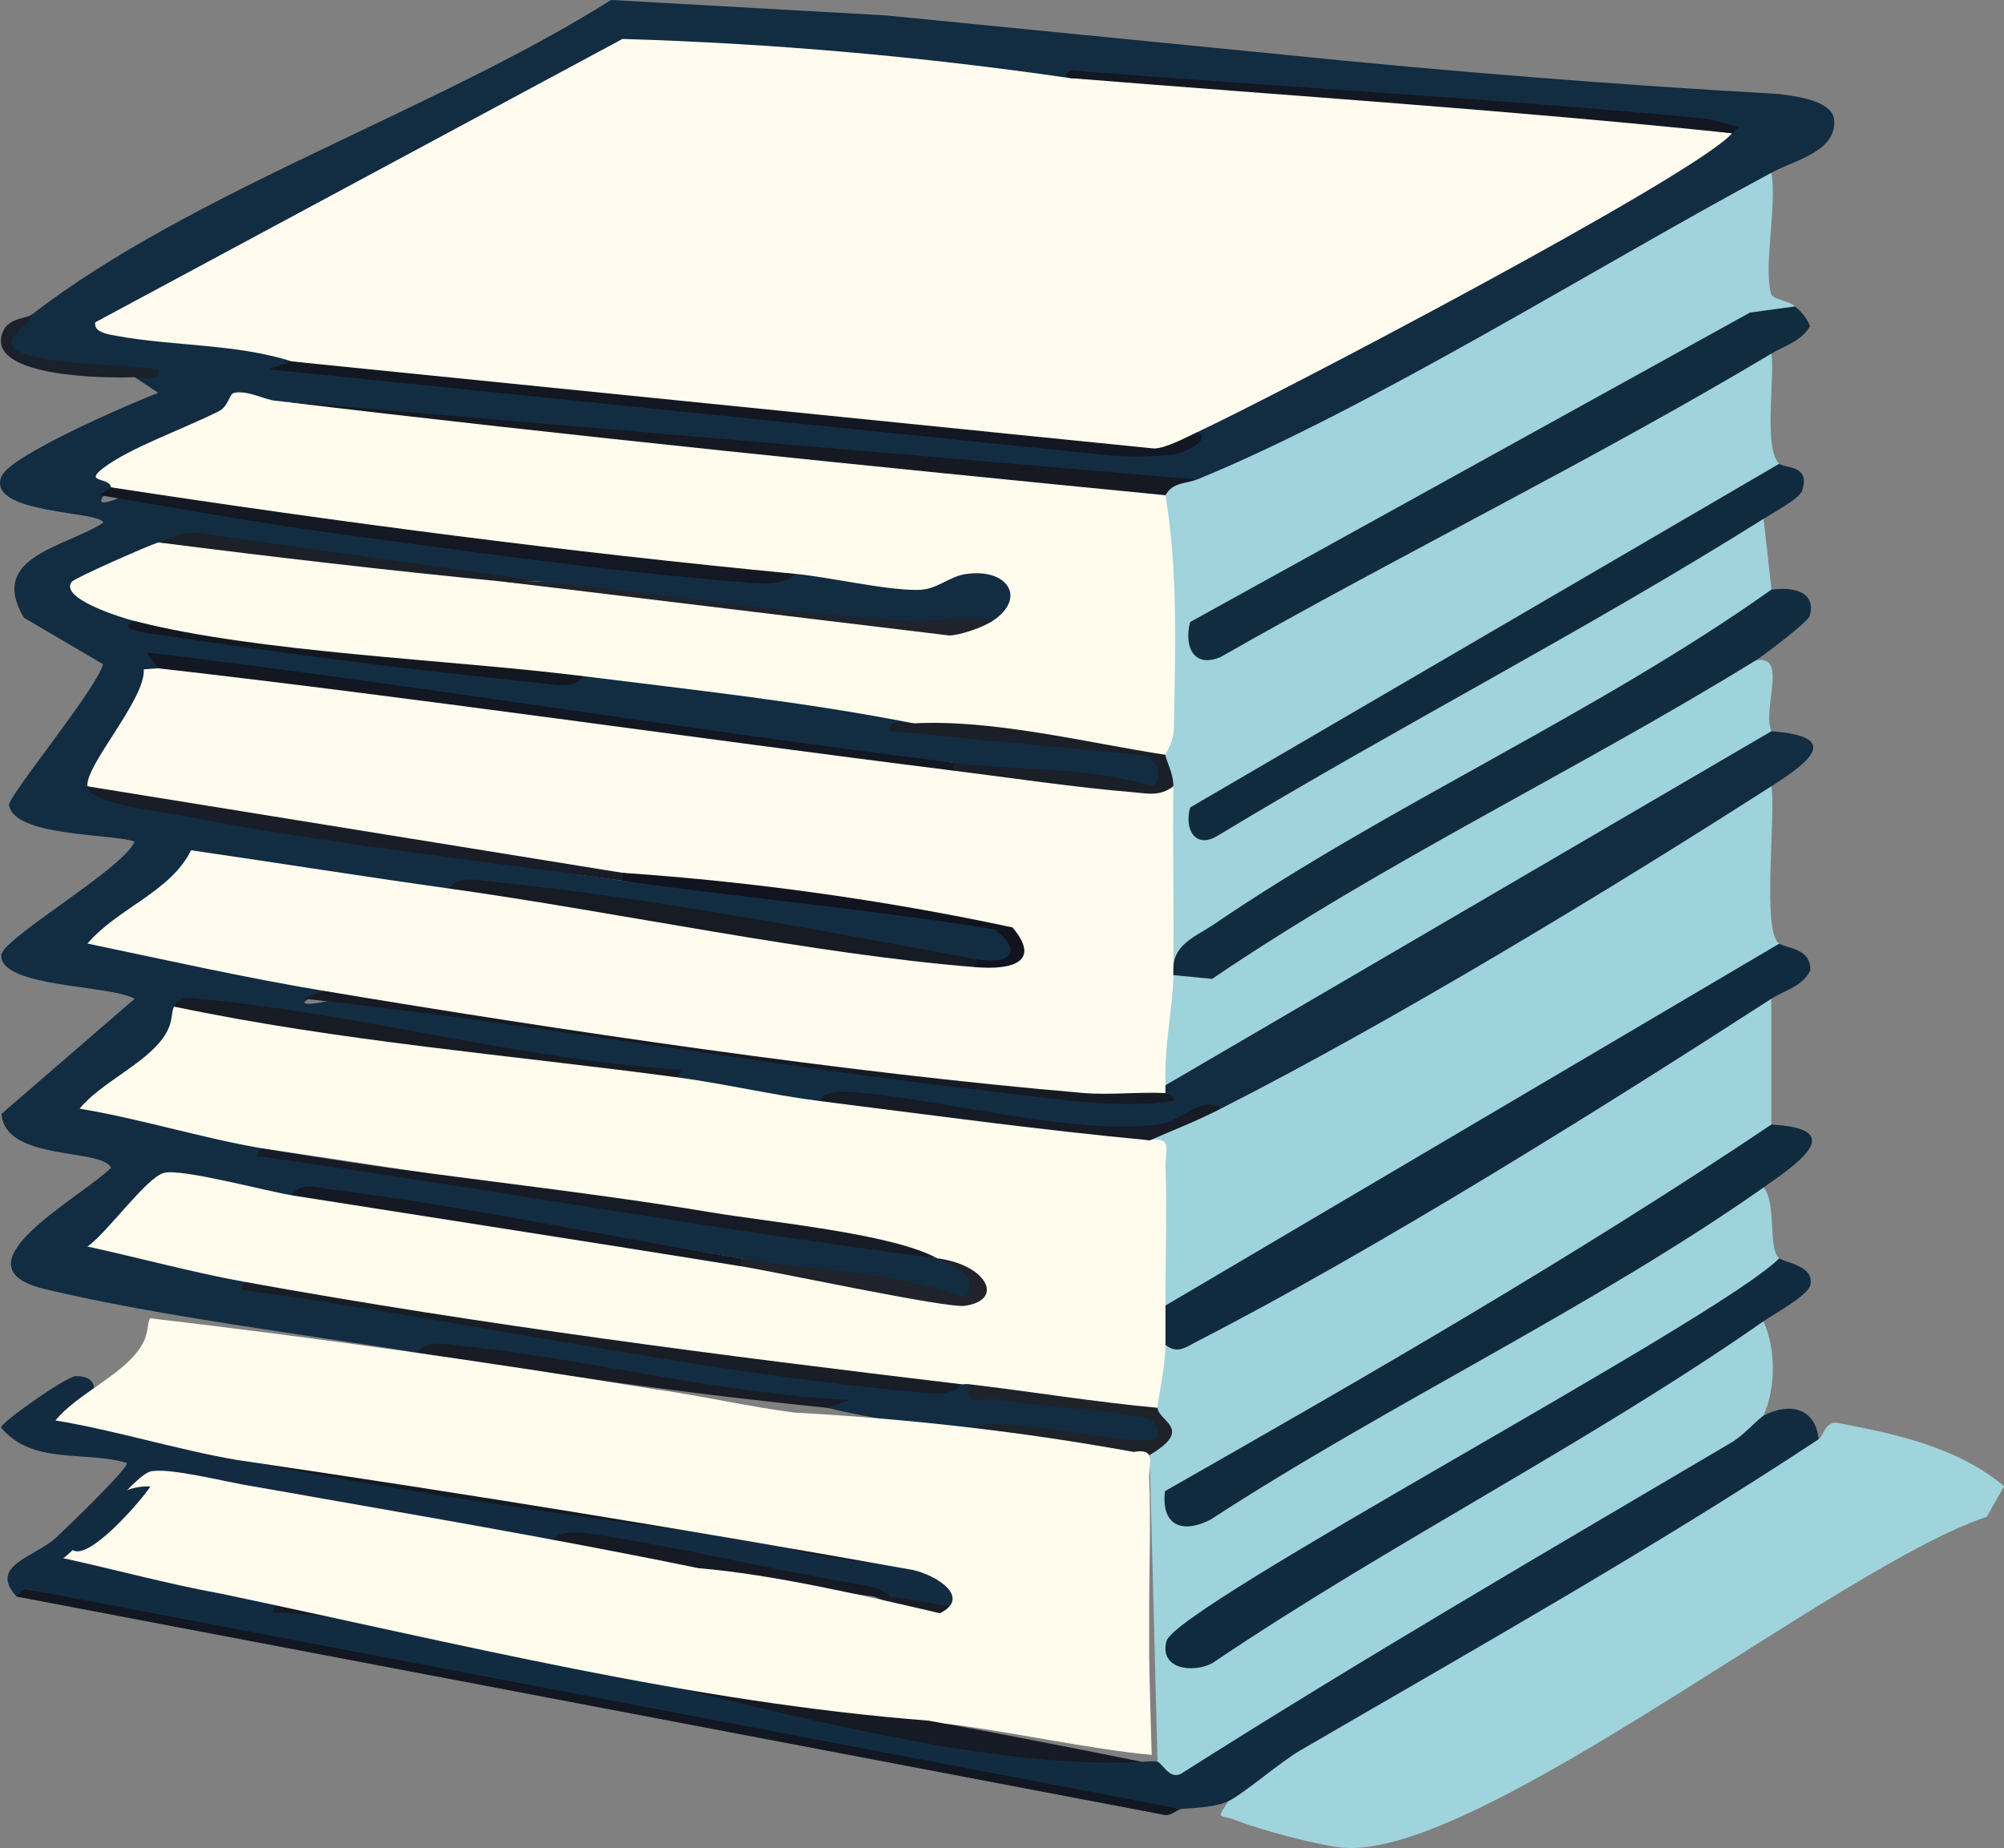
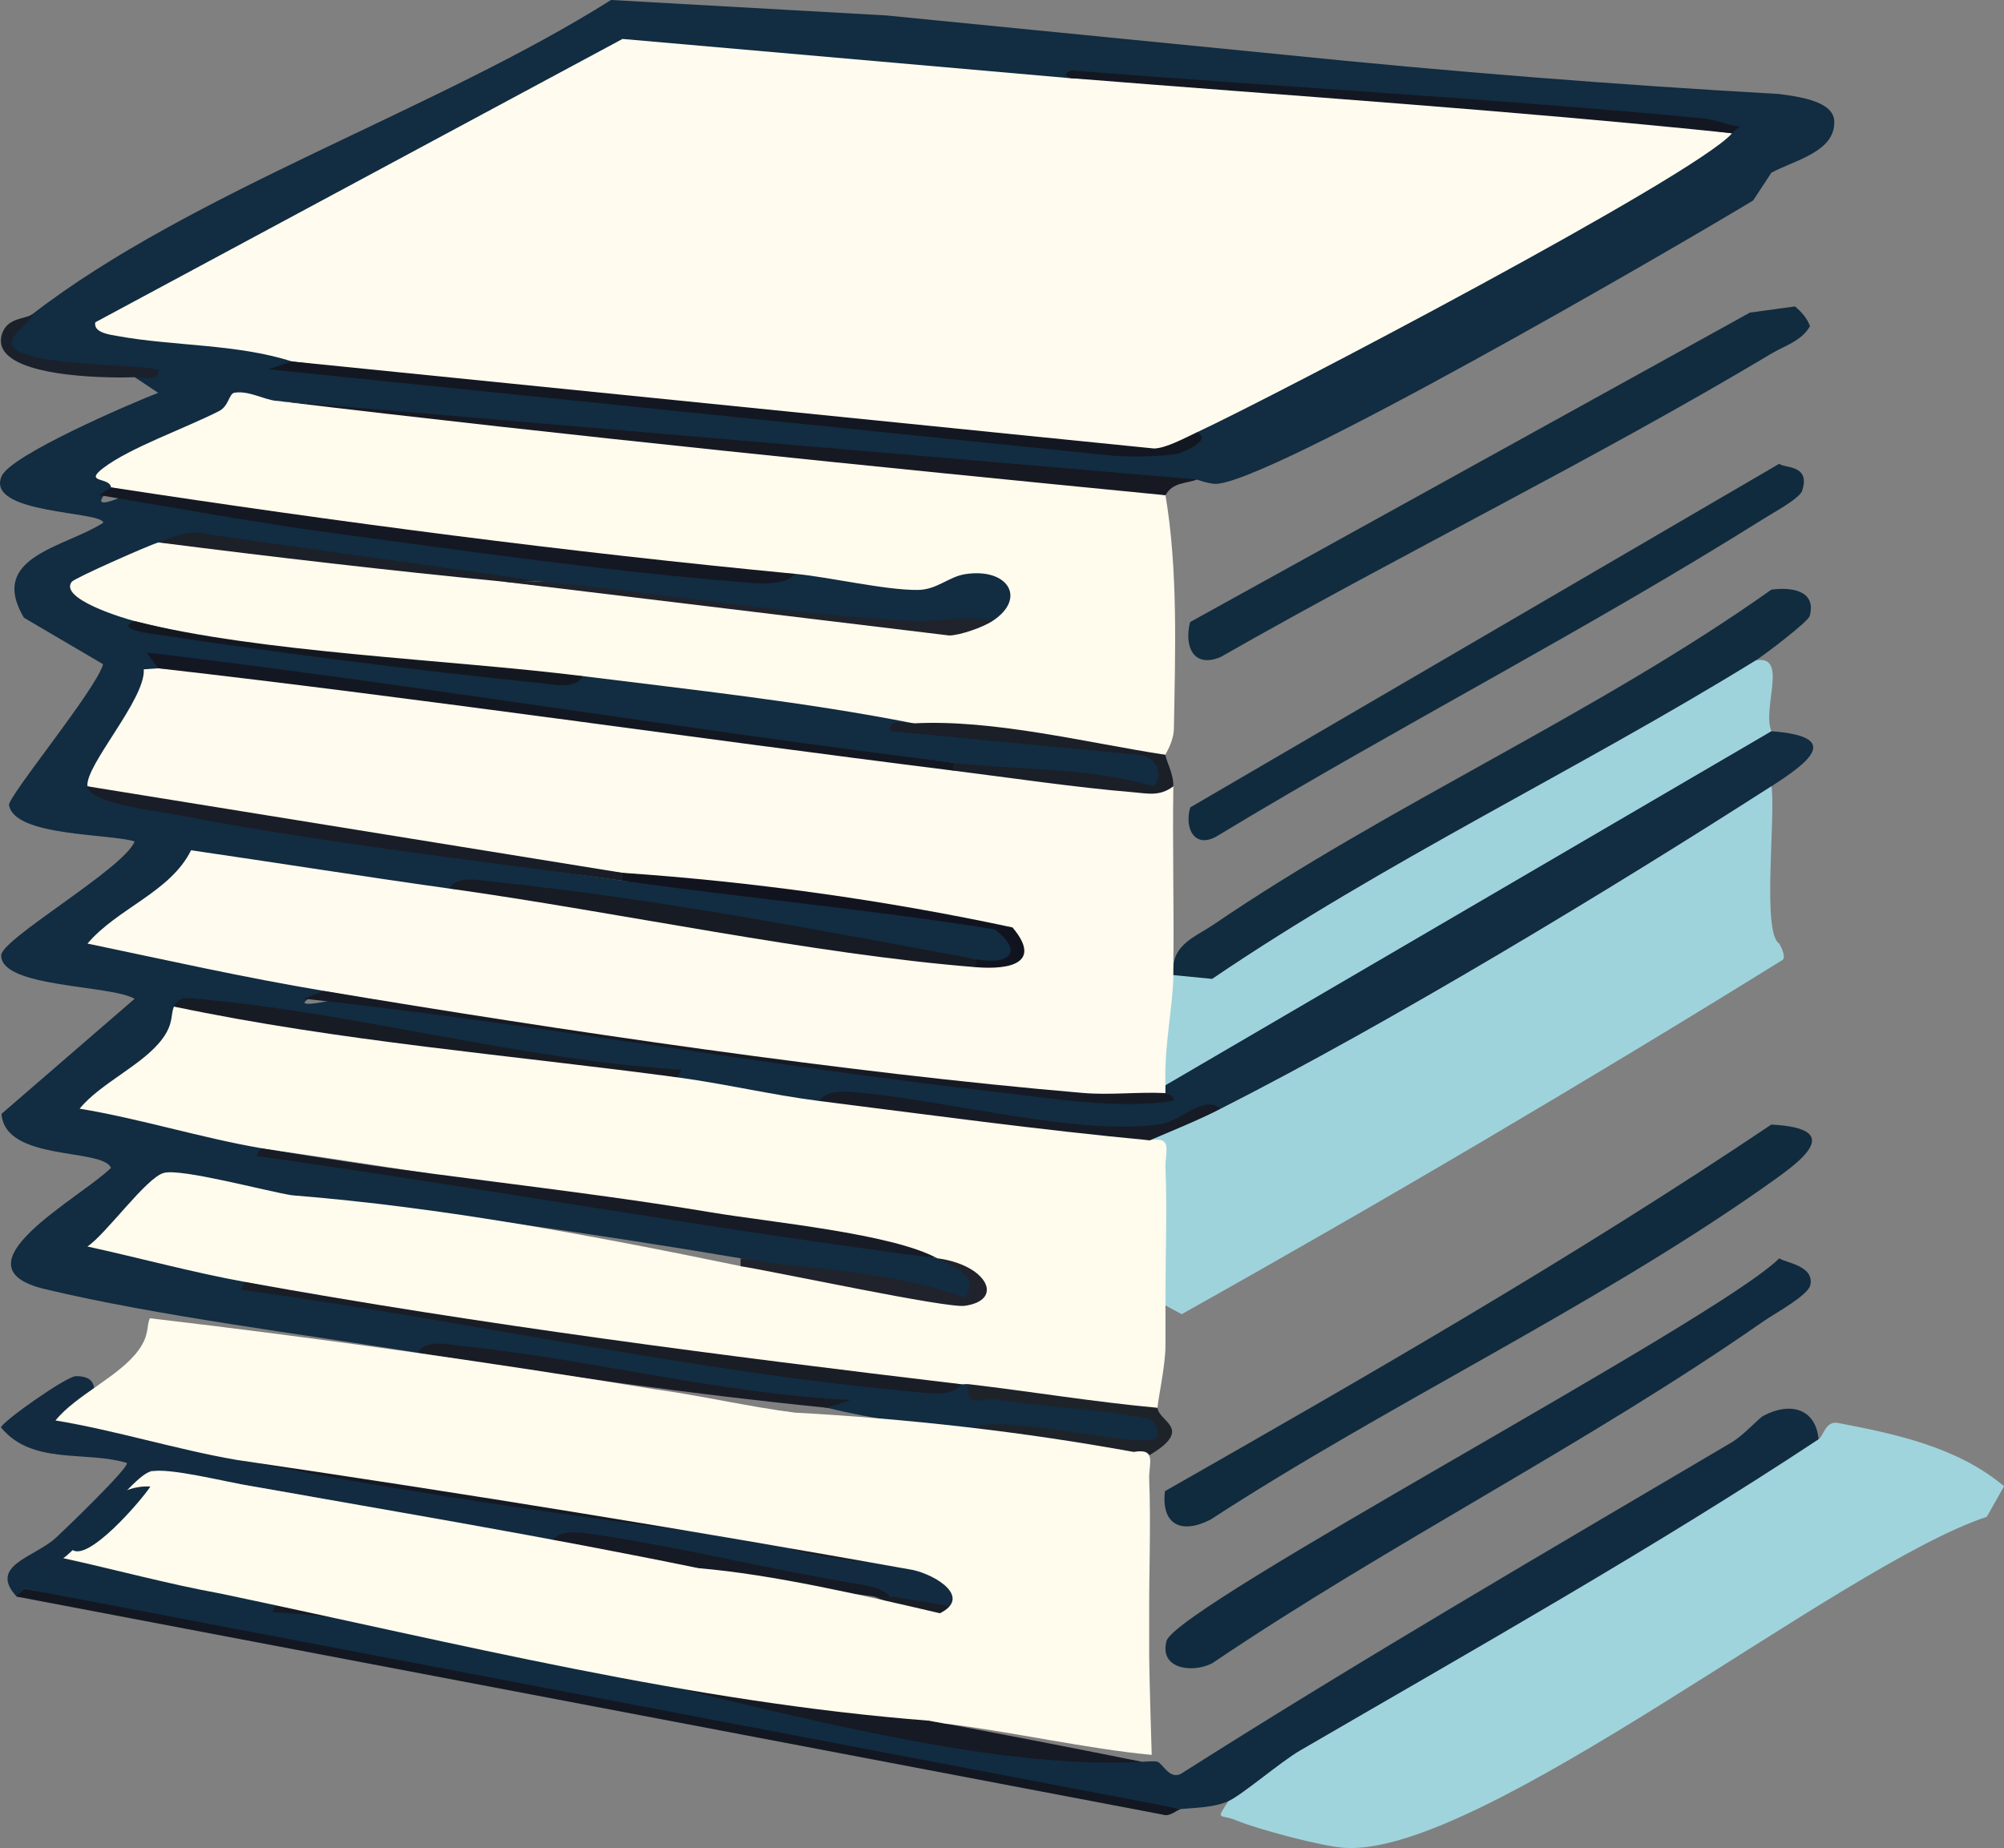
<svg xmlns="http://www.w3.org/2000/svg" id="Camada_2" data-name="Camada 2" viewBox="0 0 254.67 234.92">
  <rect x="0" y="0" width="254.67" height="234.92" fill="#808080" stroke="none" />
  <defs>
    <style>
      .cls-1 {
        fill: #fffbee;
      }

      .cls-2 {
        fill: #122c41;
      }

      .cls-3 {
        fill: #a0d4dc;
      }

      .cls-4 {
        fill: #a0d3dc;
      }

      .cls-5 {
        fill: #191d27;
      }

      .cls-6 {
        fill: #131820;
      }

      .cls-7 {
        fill: #20232b;
      }

      .cls-8 {
        fill: #1c2028;
      }

      .cls-9 {
        fill: #1b212b;
      }

      .cls-10 {
        fill: #112c41;
      }

      .cls-11 {
        fill: #161b25;
      }

      .cls-12 {
        fill: #141823;
      }

      .cls-13 {
        fill: #161a24;
      }

      .cls-14 {
        fill: #112c3f;
      }

      .cls-15 {
        fill: #132b40;
      }

      .cls-16 {
        fill: #161b24;
      }

      .cls-17 {
        fill: #1e232a;
      }

      .cls-18 {
        fill: #11141f;
      }

      .cls-19 {
        fill: #102b3e;
      }

      .cls-20 {
        fill: #131721;
      }

      .cls-21 {
        fill: #9fd3db;
      }

      .cls-22 {
        fill: #9fd3dc;
      }

      .cls-23 {
        fill: #191d26;
      }

      .cls-24 {
        fill: #112b3e;
      }

      .cls-25 {
        fill: #151923;
      }

      .cls-26 {
        fill: #fffcef;
      }

      .cls-27 {
        fill: #161922;
      }

      .cls-28 {
        fill: #171b23;
      }

      .cls-29 {
        fill: #fffbed;
      }

      .cls-30 {
        fill: #102b3f;
      }

      .cls-31 {
        fill: #1a1f28;
      }

      .cls-32 {
        fill: #141a24;
      }

      .cls-33 {
        fill: #191c25;
      }
    </style>
  </defs>
  <g id="Camada_1-2" data-name="Camada 1">
    <path class="cls-2" d="M163.11,6.95c21.06,2.15,42.06,3.82,63,5,2.1.3,6.9.81,6.99,3.45.14,3.89-4.94,4.92-7.99,6.55l-2.32,3.53c-9.43,5.73-62.66,36.64-68.52,36.02-.73-.08-1.45-.29-2.16-.54l-4.23.81-112.77-10.81c-.49,1.75-1.87,2.07-4.15.96-5.87,3.32-11.48,6.66-16.85,10.04-2.17,2.18-1.51,2.49,1.98.94,28.5,5.17,56.84,8.52,85.02,10.06l1.54-1.84c7.1,2.25,13.66,2.21,19.67-.09,7.51-2.04,11.86,8.51,3.79,7.93-18.56.51-37.56-1.16-57-5-16.35-2.14-32.69-3.81-49-5l-.13,2.19-8.08,3.72c3.09.71,4.83,2.08,5.21,4.09,17.59,4.25,38.74,6.74,57,7,11.19-1.65,25.07.43,36.39,2.93,2.11.47,3.91,1.8,5.61,3.07-.25.59-.61.74-1.14.55,4.28.17,31.07,2.31,32.49,4.06.95,1.17.95,3.57-.74,3.85-8.65-.96-17.19-2.12-25.61-3.46-34.24-3.7-68.57-8.27-102.49-14.01,1.87.52,2.36,1.19,1.49,2.01-.7,4.99-4.8,12.71-9,15,22.09,4.73,44.76,8.73,68,12,15.8.95,31.87,2.71,47.44,5.86,4.96,1,2.09,6.85-2.44,4.14-22.67-3.57-45-6.57-67-9-11.93.48-22.51-.44-31.75-2.74-2.76,3.37-6.05,6.17-9.87,8.42,9.18,1.35,17.72,3.79,25.62,7.32-3.83,1.8-3.08,2.12,2.23.95l74.16,10.41c10.78,1.98,20.98,2.53,30.61,1.63-.87-.33-.87-.67,0-1l1.29-3.07c24.56-14.35,49.11-28.7,73.65-43.04l2.06,1.11c9.08.68,4.78,3.93,0,7-.23.75-.49,1.48-.87,2.14s-.74,1.26-1.26,1.6c-20.74,13.17-41.88,25.79-63.58,37.31-.54.29-1.25.29-2,.28s-1.52-.15-2.28-.33c-7.17,2.62-12.91,4.04-20.94,2.21-10.09-1.92-20.11-2.99-30.06-3.21-4.97,2.49-13.84.72-18-3-20.98-3.47-42.31-6.47-64-9,3.59,1.81.08,5.73-2.2,7.72l-5.4,3.97,15.73,3.72,2.87,2.59c28.13,4.41,56.8,9.07,86,14,2.75.66,7.42,3.08,3.62,5.5-9.64-1.7-19.18-3.53-28.62-5.5-19.25-3.25-38.25-5.92-57-8l-1.66,1.72-14.13-2.67-5.95,6.14c6.14.91,11.38,2.84,15.74,5.81,29.95,6.35,60.29,10.68,91,13,.25-.87.58-.85,1,0,1.26.36,1.91.73.97,1.11l22.28,2.59c2.24,1.72,2.23,3.94-.82,4.32-7.46-1.36-14.94-2.04-22.44-2.02-5.95-.75-12.18-1.56-18-3-17.03-3.19-34.37-5.53-52-7-14.81-2.39-33.13-4.67-47.41-8.09-12.03-2.88,4.57-11.6,8.41-15.41-1.1-2.56-13.46-.76-13.92-6.86l16.92-14.63c-3.07-1.79-16.95-1.39-16.96-5.51,0-2.1,15.61-11.04,16.96-14.49-3.17-1.01-15.28-.62-15.96-4.62-.18-1.06,11.15-14.81,11.95-17.91l-10.06-5.91c-4.62-7.79,5.19-8.92,10.08-12.07-.04-1.5-14.99-1.05-12.92-5.91,1.15-2.7,16.34-9.22,19.9-10.61l-2.99-1.99.16-.66c-4.95-.06-23.16-.31-13.16-7.34C24.31,24.33,55.53,13.96,77.65,0l34.95,1.96,50.51,4.99Z" />
-     <path class="cls-4" d="M225.11,21.95c.74,4.18-1.02,11.77-.05,15.36.21.79,2.11.82,3.05,1.64.21,1.96-1.5,2.85-5.13,2.67l-69.97,39.09.23,1.25c22.37-12.13,44.91-24.13,67.6-36.02l4.28-.98c.45,3.12-1.05,12.1,1,14l.21,2.19-73.3,42.92.15.79,62.73-36.19c2.61-1.28,5.35-2.18,8.21-2.71l1,9c-1.49,3.75-4.6,5.86-8.01,7.79-23.22,13.26-45.88,26.66-67.99,40.21-3.11-6.24-3.21-16.86,0-23-1.61.45-1.51-2.72-1-4-.75-.26-1.62-.73-1.57-1.36.85-9.25,1.29-18.89.02-28.37l1.54-3.27c-1.04-1.47.3-2.13,4-2,22.24-9.11,50.92-27.18,73-39Z" />
-     <path class="cls-22" d="M225.11,142.95l-3.43,3.89c-22.74,16.53-47.61,30.27-72.23,43.83.91,1.57,1.46,1.9,3.43.75,21.89-12.74,43.78-25.66,65.38-38.89l5.85-1.58c1.7,1.91.53,7.9,2,9,.17,2.66-1.67,4.84-5.53,6.54l-57.77,34.24c-1.84-.88-15.85,11.71-11.79,9.33,16.3-9.54,33.36-19.69,49.94-29.6,7.36-5.42,15.07-9.59,23.14-12.51,1.6,3.54,1.59,8.47,0,12,.63.56.9,1.21.71,1.98-23.75,15.12-49.1,30.74-73.91,45.32-2.16,1.27-5.79-.89-3.8-3.3l-1-39c2.16-2.06,2.31-3.74.44-5.05l.56-.95c-3.1-.42-1.74-7.36,1-8,.19-.45.42-.85.76-1.04,24-13.68,47.94-28.06,71.79-42.47.57-.34,1.29-.45,2.06-.53s1.59-.04,2.39.04v16Z" />
    <path class="cls-3" d="M231.11,182.95c.64-.42.86-2.37,2.47-2.07,7.39,1.41,15.19,3.08,21.1,8.04l-2.2,3.89c-18.73,6.17-64.36,43.36-81.72,42.07-2.87-.21-10.85-2.33-13.64-3.48-2.09-.86-2.7.1-1-2.46l-.35-2.09c21.66-14.19,45.39-28.21,68.26-41.68,2.15-1.27,4.66-1.76,7.09-2.23Z" />
    <path class="cls-22" d="M226.11,119.95c.4.67.83,1.82.42,2.07-24.58,15.25-51.12,30.89-76.36,45.03l-2.06-1.11-1.33-1.95c-.48-7.48-.7-13.83-.67-19.05,2.25-2.1,5.86-3.61,9-4,21.52-10.91,49.52-27.86,70-41,.6,3.48-1.25,18.69,1,20Z" />
    <path class="cls-10" d="M231.11,182.95c-20.8,13.75-44.25,26.98-65.92,39.58-2.45,1.43-7.33,5.62-9.08,6.42s-4.07.83-6,1c-48.45-8.22-99.12-17.83-147-28-1.99-2.98,2.1-4.86,4.78-3.04,1.75-1.47,3.15-1.45,4.22.04,4.68-.45,17.58,4.03,23,5,36.1,7.56,72.77,14.22,110,20,.56-.03,1.65-.13,2,0,.67.25,1.54,2.3,2.99,1.51,22.97-14.58,46.49-28.27,69.92-42.09,1.61-.95,3.44-3.07,4.09-3.41,3.27-1.75,6.62-1.02,7,3Z" />
    <path class="cls-21" d="M223.11,83.95c4.2-.78.79,6.01,2,9l-77,45c-3.3-1.87-2.21-12.43,1-14,.02-2.44,2.6-2.06,4.31-1.33,20.37-13.43,41.85-25.3,63.21-37.09.93-.51,1.99-.8,3.07-1.06s2.25-.41,3.41-.52Z" />
    <path class="cls-15" d="M11.11,179.95c26.46,6.55,54.99,11.23,82,14,2.83.51,5.66,1.57,8,2,5.75,1.51,12.9,2.79,21.46,3.84,17.7,6.07-1.27,7.5-9.46,3.16-14.37-3.37-28.7-5.7-43-7-16.99-2.98-33.88-6.71-51-8.99,0,1.2,2.19,1.62,1.57,2.99-1,2.24-7.41,5.97-8.57,9-1.15.11-2.81,2.04-4.51,1.99-3.18-.1-2.24-4.48-4.49,1.01,1.12.61.79.94-1,1-3.64-3.97,2.25-4.96,5.01-7.49.98-.9,9.45-9.04,8.99-9.5-5.32-1.59-12.01.31-15.98-4.51,0-.64,8.31-6.51,9.5-6.52,4.23-.04,1.42,4.34,1.48,5.02Z" />
    <path class="cls-30" d="M224.11,167.95c-22.31,15.56-47.45,28.2-70.04,43.46-2.4,1.29-6.79.82-5.83-2.81,1.17-4.44,70.04-40.81,77.87-48.65.78.58,4.47.91,3.95,3.4-.27,1.31-4.57,3.64-5.95,4.6Z" />
    <path class="cls-19" d="M224.11,150.95c-21.83,15.32-47.81,27.6-70.28,42.22-3.69,1.88-6.28.67-5.79-3.62,26.06-14.85,52.16-29.87,77.06-46.6,9.9.51,3.31,4.98-1,8Z" />
-     <path class="cls-30" d="M225.11,126.95c-21.49,13.89-50.5,32.03-73,43.57-1.36.7-2.49,1.66-4,.43-2.87-.7-2.87-4.32,0-5l78-46c1.16.68,3.99.58,3.95,3.39-1.03,2.1-3.28,2.54-4.95,3.61Z" />
    <path class="cls-14" d="M223.11,83.95c-22.59,13.93-47.02,25.5-69.07,40.48l-4.93-.48c-.89-.19-.86-.52,0-1,.11-2.98,3.01-4,5.09-5.41,22.34-15.24,48.7-26.83,70.91-42.59,2.53-.34,5.75.09,4.87,3.35-.2.74-5.82,5-6.87,5.65Z" />
    <path class="cls-24" d="M226.11,58.95c.65.61,3.99.05,2.92,3.41-.32,1.01-3.72,2.83-4.92,3.59-22.57,14.17-46.46,26.43-69.28,40.23-2.96,1.87-4.38-.84-3.57-3.55l74.85-43.68Z" />
    <path class="cls-14" d="M228.11,38.95c.84.72,1.51,1.45,1.91,2.51-1.12,1.92-3.17,2.45-4.91,3.49-22.81,13.63-46.89,25.38-69.98,38.56-3.49,1.49-4.68-1.39-3.89-4.44l71.15-39.34,5.72-.78Z" />
    <path class="cls-20" d="M150.11,229.95c-.48.04-1.42,1.04-2.31.72L2.11,202.95c.22-.38.88-.7,1-1l147,28Z" />
    <path class="cls-13" d="M35.11,203.95c36.68,6.56,73.48,12.61,110,20-30.49,1.7-78.05-17.39-110.5-19.01l.5-.99Z" />
    <path class="cls-32" d="M93.11,193.95c-1.02,1.83-3.6.93-5.2.72-20.58-2.68-53.79-7.41-73.18-12.84-1.08-.3-3.49-.43-3.62-1.88,27.28,4.86,54.73,9.1,82,14Z" />
    <path class="cls-33" d="M53.11,171.95c1.03-1.72,3.72-1.05,5.36-.88,16.56,1.7,32.93,6.08,49.63,6.89l-3,.99c-17.38-1.74-34.77-4.22-52-7Z" />
    <path class="cls-17" d="M147.11,178.95c.08,1.74,4.69,2.63-1,6-7.57-1.56-15.35-2.03-23-3,2.14-3.14,24.06,3.1,24.01.49-.03-2.42-1.8-2.22-3.49-2.51-5.39-.94-11.44-1.16-17.03-2.02-1.86-.29-4.06,1.27-3.49-1.96,7.32-2.25,17.29-.75,24,3Z" />
    <path class="cls-23" d="M101.11,195.95c5.26.96,11,1.27,16.21,2.29,3.03.6,13.96,1.93,13.57,6.22-.41,4.58-16.62.03-19.78-1.52.18-.65.85-.65,2,0,5.37.65,10.54,2.16,16,1.99.33-1.59-.41-2.1-1.62-2.87-4.79-3.07-20.69-3.12-26.88-5.13l.5-.99Z" />
    <path class="cls-13" d="M113.11,202.95c-.65-.08-1.35.08-2,0-13.76-1.79-27.34-4.61-41-7,.98-1.64,3.8-1.14,5.39-.91,10.62,1.55,21.95,4.39,32.83,6.19,1.62.27,3.62.46,4.79,1.72Z" />
    <path class="cls-9" d="M4.11,39.95c-.13,1.3-4.15,3.19-2.02,4.52,3.33,2.07,13.7,1.72,18.01,2.49.27,1.67-1.89.95-3,.99-3.64.14-18.25.02-16.9-5.32.59-2.32,3.09-2.05,3.9-2.68Z" />
-     <path class="cls-26" d="M136.11,9.95c28.14.99,56.14,3.33,84,7-4.81,5.45-58.04,33.36-68,38-.71,1.95-3.42,2.3-5.43,2.53-36.81-3.09-73.33-6.94-109.57-11.53-7.11-2.27-15-1.92-22.26-3.25-.92-.17-3-.41-2.74-1.73L79.11,4.95c19.12.57,38.12,2.24,57,5Z" />
+     <path class="cls-26" d="M136.11,9.95c28.14.99,56.14,3.33,84,7-4.81,5.45-58.04,33.36-68,38-.71,1.95-3.42,2.3-5.43,2.53-36.81-3.09-73.33-6.94-109.57-11.53-7.11-2.27-15-1.92-22.26-3.25-.92-.17-3-.41-2.74-1.73L79.11,4.95Z" />
    <path class="cls-1" d="M20.11,84.95c33.79,3.06,67.45,7.4,101,13,8.6.22,17.12,1.03,25.59,2.43,1.08-1.35,1.88-1.49,2.41-.43-.12,7.62.1,15.73,0,23,0,.33,0,.67,0,1-.02,3.82-1.2,9.02-1,14,.01.33-.03.67,0,1-2.71,1.03-6.54.9-9.57.62-32.53-3-65.32-7.96-97.43-13.62-10.01-1.67-20.06-3.93-29.99-6.01,3.79-4.48,10.55-6.55,13.16-11.86,10.92,1.59,21.89,3.34,32.83,4.87,22.44,2.11,44.78,5.44,67,10,5.19-.28,7.94-2.9,1.23-5.37-15.4-2.38-30.81-4.59-46.23-6.63-22.08-2.55-46.02-5.53-68-11-.3-2.67,7.42-11.09,7.16-14.87l1.84-.13Z" />
    <path class="cls-29" d="M86.11,136.95c5.95.8,12,2.24,18,3,14.07.75,28.07,2.42,42,5,3.03-.56,1.92,1.53,2,3.45.23,5.82-.03,11.73,0,17.55,0,1.53-.01,3.44,0,5,.02,2.66-1.03,7.23-1,8-8.01-.73-16.03-2.06-24-3-.33-.04-.67.04-1,0-30.56-2.36-60.9-6.7-91-13-6.61-1.2-13.42-3.06-20-4.5,2.42-1.63,7.48-8.77,9.72-9.36s12.99,2.33,16.28,2.85c19.19,1.53,38.16,5.11,57,9,9.44.78,18.91,2.28,28.41,4.5,4.03-2.03-.43-4.82-3.41-5.5-28.03-5.03-56.7-9.7-86-14-7.63-1.32-15.32-3.74-22.99-5.01,2.65-3.27,8.12-5.58,10.56-8.94,1.43-1.97.98-3.12,1.44-4.05,21.37,2.51,42.7,5.51,64,9Z" />
    <path class="cls-29" d="M83.04,176.57c5.95.8,12,2.24,18,3,14.07.75,29.07,2.42,43,5,3.03-.56,1.92,1.53,2,3.45.23,5.82-.03,11.73,0,17.55,0,1.53-.01,3.44,0,5,.02,2.66.29,11.73.32,12.5-8.01-.73-18.25-3.03-26.22-3.97-.33-.04-2.69-.48-1.9-.36-30.56-2.36-60.1-9.86-90.2-16.17-6.61-1.2-13.42-3.06-20-4.5,2.42-1.63,8.83-10.42,11.07-11.01s9.73,1.36,13.02,1.88c17.77,3.14,37.78,6.51,56.62,10.4,9.44.78,21.2,3.51,30.7,5.73,4.03-2.03-.43-4.82-3.41-5.5-28.03-5.03-56.7-9.7-86-14-7.63-1.32-15.32-3.74-22.99-5.01,2.65-3.27,8.12-5.58,10.56-8.94,1.43-1.97.98-3.12,1.44-4.05,21.37,2.51,42.7,5.51,64,9Z" />
    <path class="cls-29" d="M35.11,50.95l102.83,9.89,10.17,2.11c1.6,9.47,1.24,19.89,1.07,29.62-.03,1.77-1.07,3.21-1.07,3.38-10.65-1.17-21.31-2.51-32-4-13.84-2.73-28.01-4.25-42-6-18.86-.84-38.79-2.42-57-7-1.46-.37-9.61-2.84-8-4.99.36-.48,9.67-4.59,11-5.01,14.73.72,29.4,2.39,44,5l51.63,5.61c3.52.45,6.92,0,10.37-.61,4.43-2.89,1.98-6.8-3.43-5.97-2.12.32-3.61,1.99-6.04,2.01-4.18.03-11.02-1.6-15.53-2.04-29.15-1.15-58.37-5.39-87-11-.16-1.34-3.55-.51-.97-2.47,3.43-2.61,10.56-5.1,14.72-7.24,1.21-.62,1.24-2.21,1.93-2.32,1.82-.29,3.6.83,5.32,1.04Z" />
    <path class="cls-20" d="M37.11,45.95l109.55,11.06c1.51-.03,3.93-1.35,5.45-2.06,2.21,1.09-2.3,2.73-2.72,2.78-2.59.32-5.17.37-7.78.21l-107.5-11,3-.99Z" />
    <path class="cls-27" d="M152.11,60.95c-1.32.54-3.07.31-4,2-37.69-3.69-75.41-7.5-113-12l117,10Z" />
    <path class="cls-20" d="M121.11,96.95c.87.28.86.62,0,1-33.66-4.2-67.29-9.15-101-13l-1.49-2.01c34.18,4.08,68.43,9.81,102.49,14.01Z" />
    <path class="cls-13" d="M41.11,125.95c30.15,5.03,66.22,10.4,96.51,12.98,3.47.3,7.02-.16,10.49.02.01.13,1.24.23,1,.98-6.84,1.12-15.17-.29-22.37-1.11-29.42-3.34-58.67-8.68-88.12-11.87l2.5-1Z" />
    <path class="cls-11" d="M33.11,145.95c18.94,3.29,38.33,4.99,57.33,8.17,7.41,1.24,22.89,2.67,28.67,5.83-28.9-3.73-57.65-8.95-86.5-13.01l.5-.99Z" />
    <path class="cls-12" d="M14.11,61.95c28.85,4.41,57.92,8.22,87,11-1.62,1.71-5.33,1.15-7.49.98-16.14-1.27-34.66-3.93-50.88-6.11-10.07-1.35-20.1-3.21-30.11-4.88l1.49-.99Z" />
    <path class="cls-23" d="M31.11,162.95c30.03,5.44,60.69,9.38,91,13-1.01,1.61-3.85,1.14-5.48,1-28.37-2.5-57.74-9.18-86.03-13.01l.5-.99Z" />
    <path class="cls-20" d="M136.11,8.95c26.8,2.13,53.6,3.56,80.39,6.11,1.01.1,2.23.49,3.25.77,2.05.57,1.52-.19.37,1.11-27.94-2.91-56-4.75-84-7-.87-.28-.86-.62,0-1Z" />
    <path class="cls-5" d="M79.11,110.95c.87.28.86.62,0,1-18.4-2.6-38.06-4.76-56.19-8.31-2.54-.5-11.56-1.44-11.81-3.69l68,11Z" />
    <path class="cls-16" d="M124.11,121.95c.87.28.86.62,0,1-20.77-1.64-45.74-7.03-67-10,1.03-1.72,3.72-1.05,5.36-.88,20.57,2.11,41.48,6.13,61.64,9.88Z" />
    <path class="cls-28" d="M22.11,127.95c.7-1.44,2.11-1.05,3.34-.94,19.69,1.74,41.07,7.77,61.15,8.97l-.49.97c-21.34-2.86-42.9-4.56-64-9Z" />
    <path class="cls-31" d="M116.11,91.95c10.1-.54,21.95,2.45,32,4,0,.59,1.03,2.35,1,4-1.74,1.32-3.25.91-5.17.75-7.34-.61-15.44-1.82-22.83-2.75v-1c8.22,1.01,17.28.55,25.49,3.01,1.58-1.7.05-3.99-1.98-4.02l-31.5-3.01c-.26-1.68,1.88-.93,3-.99Z" />
    <path class="cls-7" d="M69.11,73.95c15.14,1.48,31.63,4.21,46.51,4.98,3.6.19,7.29-.83,10.49.02-1.19.78-4.06,1.8-5.47,1.83l-56.53-6.83h5Z" />
-     <path class="cls-25" d="M94.11,159.95c.87.28.86.62,0,1-18.97-3.06-38.01-6-57-9,1.02-1.84,3.59-.92,5.2-.72,17.37,2.19,34.61,5.89,51.8,8.72Z" />
    <path class="cls-18" d="M124.11,122.95v-1c3.95.74,6.18-.82,2.31-3.81-15.7-2.53-31.58-3.96-47.31-6.19v-1c16.52,1.12,33.42,3.48,49.56,6.94,3.78,4.49-.26,5.4-4.56,5.06Z" />
    <path class="cls-6" d="M74.11,85.95c-1.03,1.71-3.73,1.06-5.37.89-16.03-1.64-32.9-3.78-48.83-6.19-.43-.07-5.53-.63-2.8-1.7,15.89,4.04,39.92,4.86,57,7Z" />
    <path class="cls-11" d="M155.11,140.95c-2.95,1.5-5.97,2.71-9,4-14.03-1.32-28.02-3.24-42-5,1.01-1.61,3.85-1.14,5.48-1,10.7.94,27.97,5.54,37.96,3.94,2.62-.42,5.44-3.8,7.56-1.94Z" />
    <path class="cls-8" d="M69.11,73.95c-1.64-.16-3.36.16-5,0-14.71-1.42-29.35-3.14-44-5,2.08-.67,3.7-1.76,6.49-.99l42.51,5.99Z" />
    <path class="cls-7" d="M94.11,159.95c9.44,1.56,19.34,1.61,28.49,5.01,2.03-2.77-1.44-3.9-3.49-5.01,6.31.81,8.62,5.33,3.47,6.04-2.32.32-23.69-4.27-28.47-5.04v-1Z" />
    <path class="cls-10" d="M19.11,188.96c-1.12,1.74-7.99,9.74-9.99,7.99,1.28-4.09,5.66-8.28,9.99-7.99Z" />
  </g>
</svg>